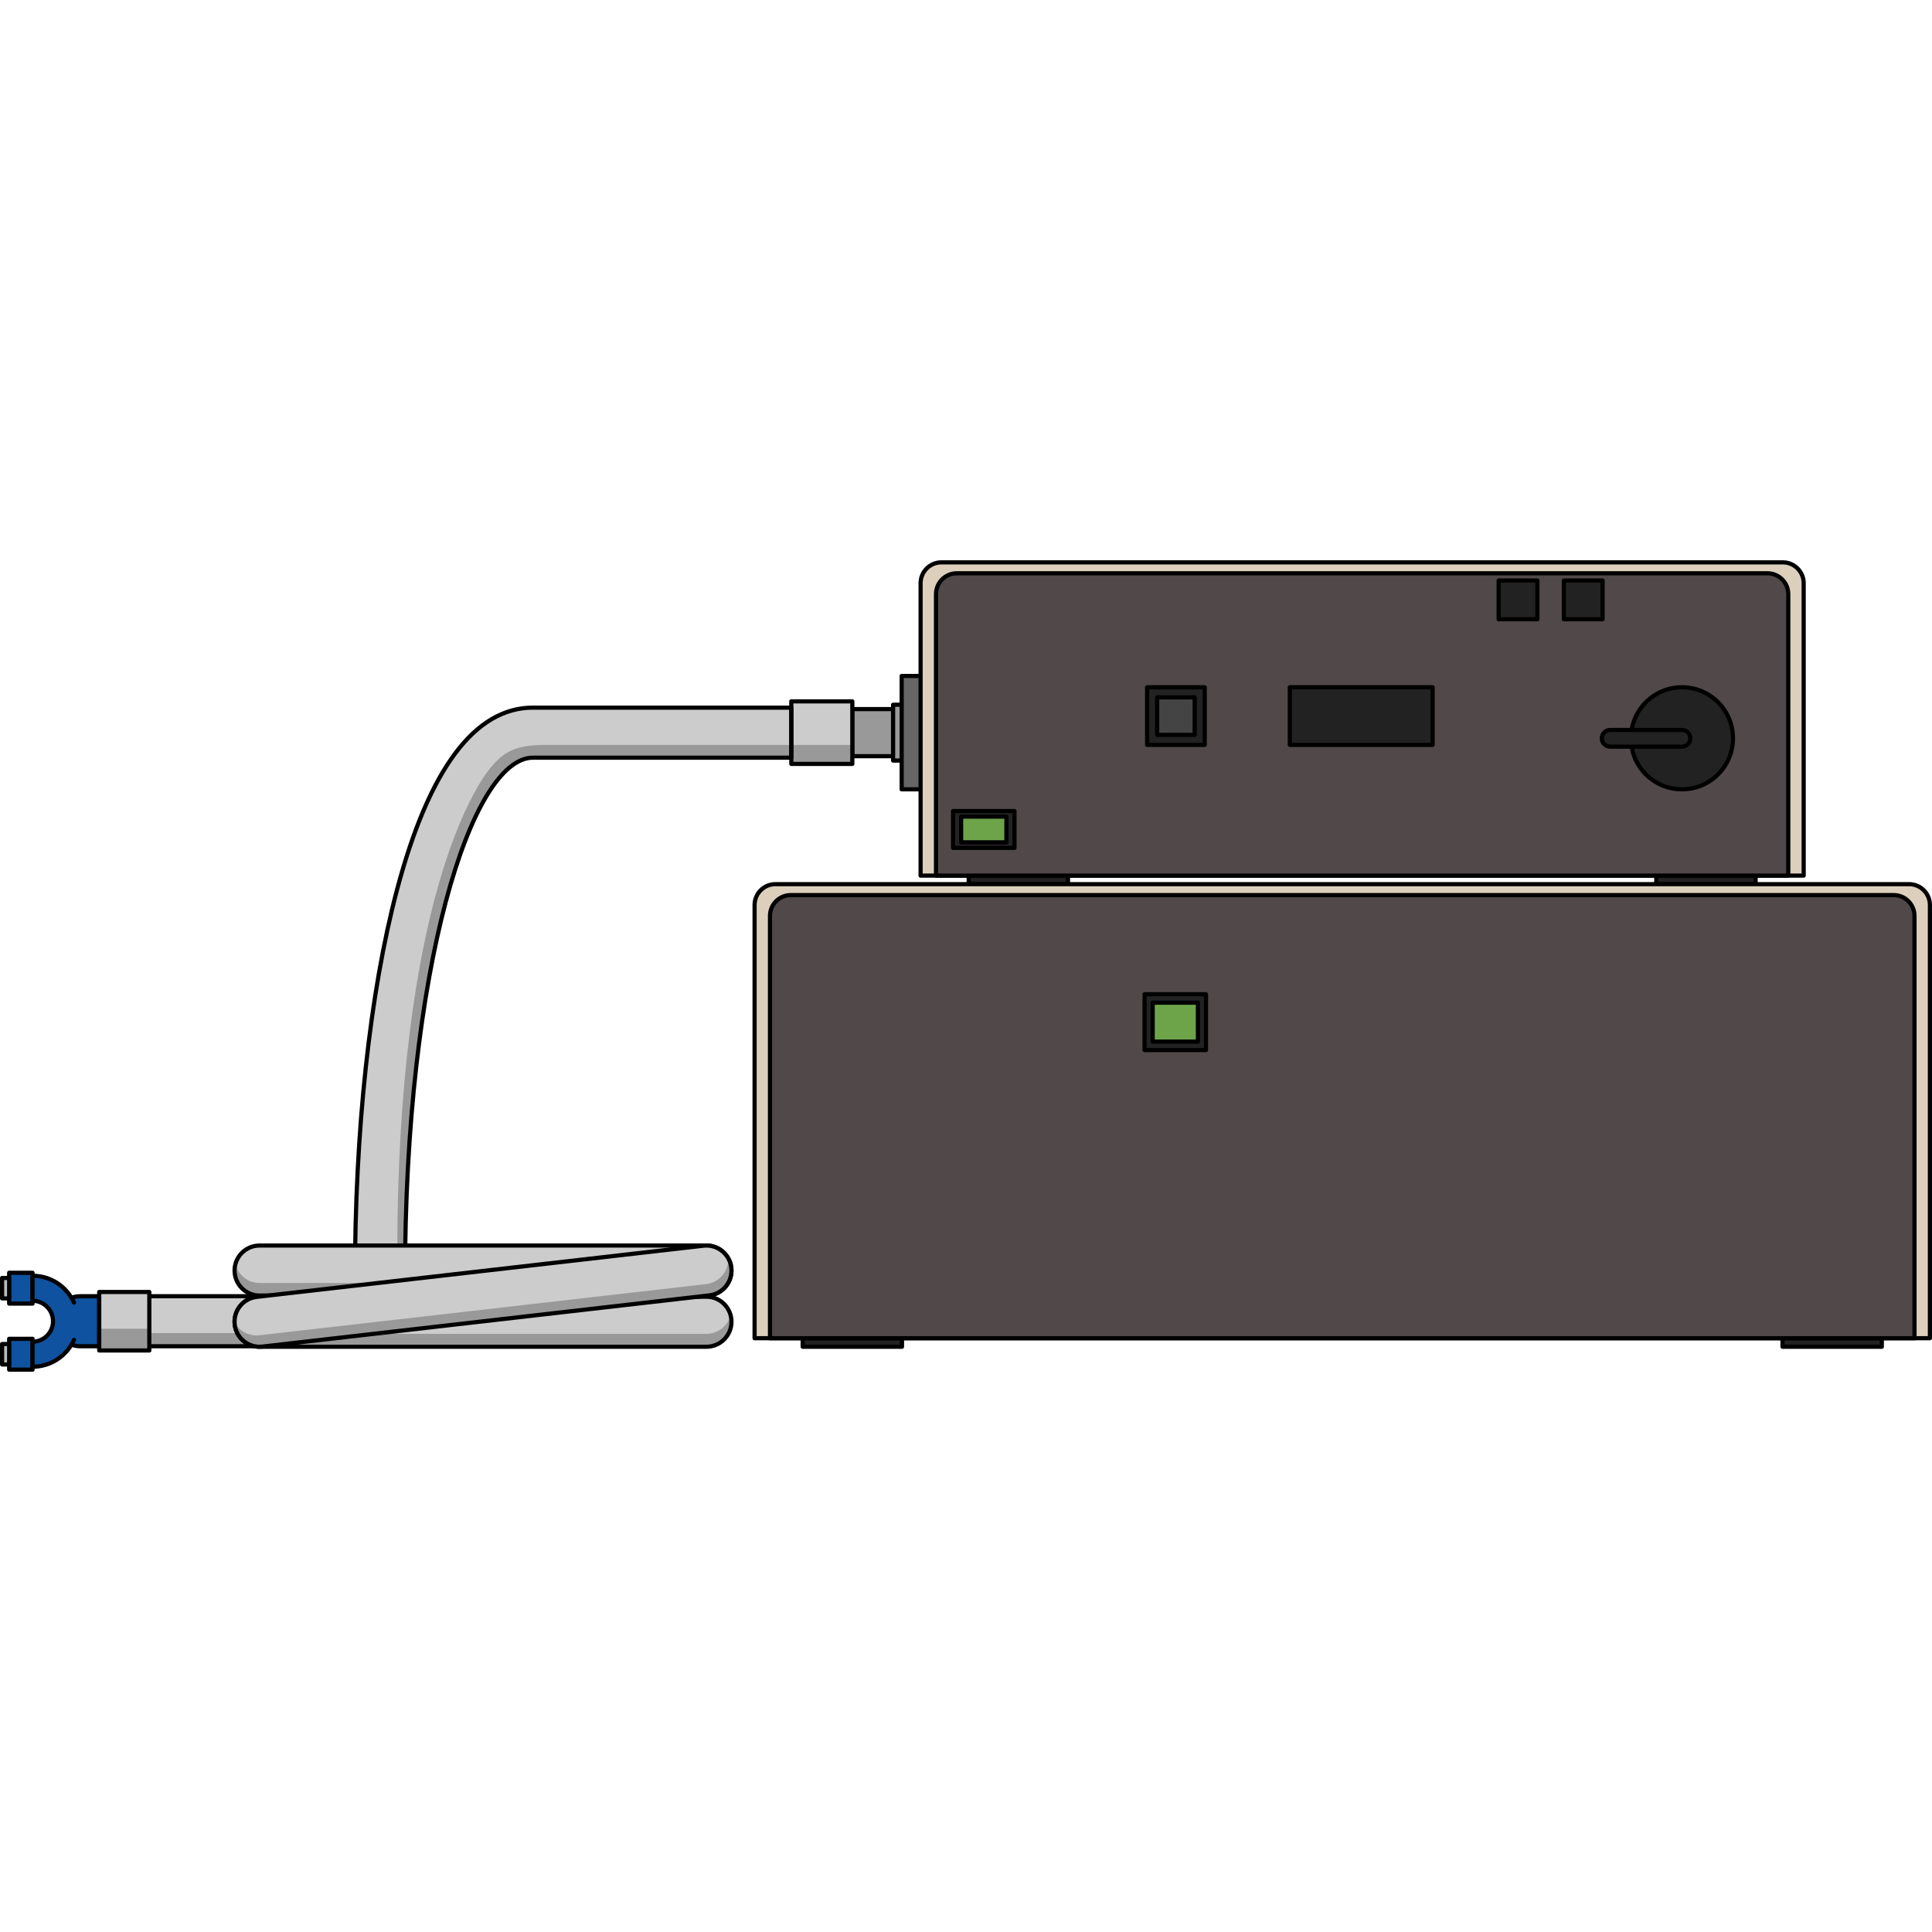
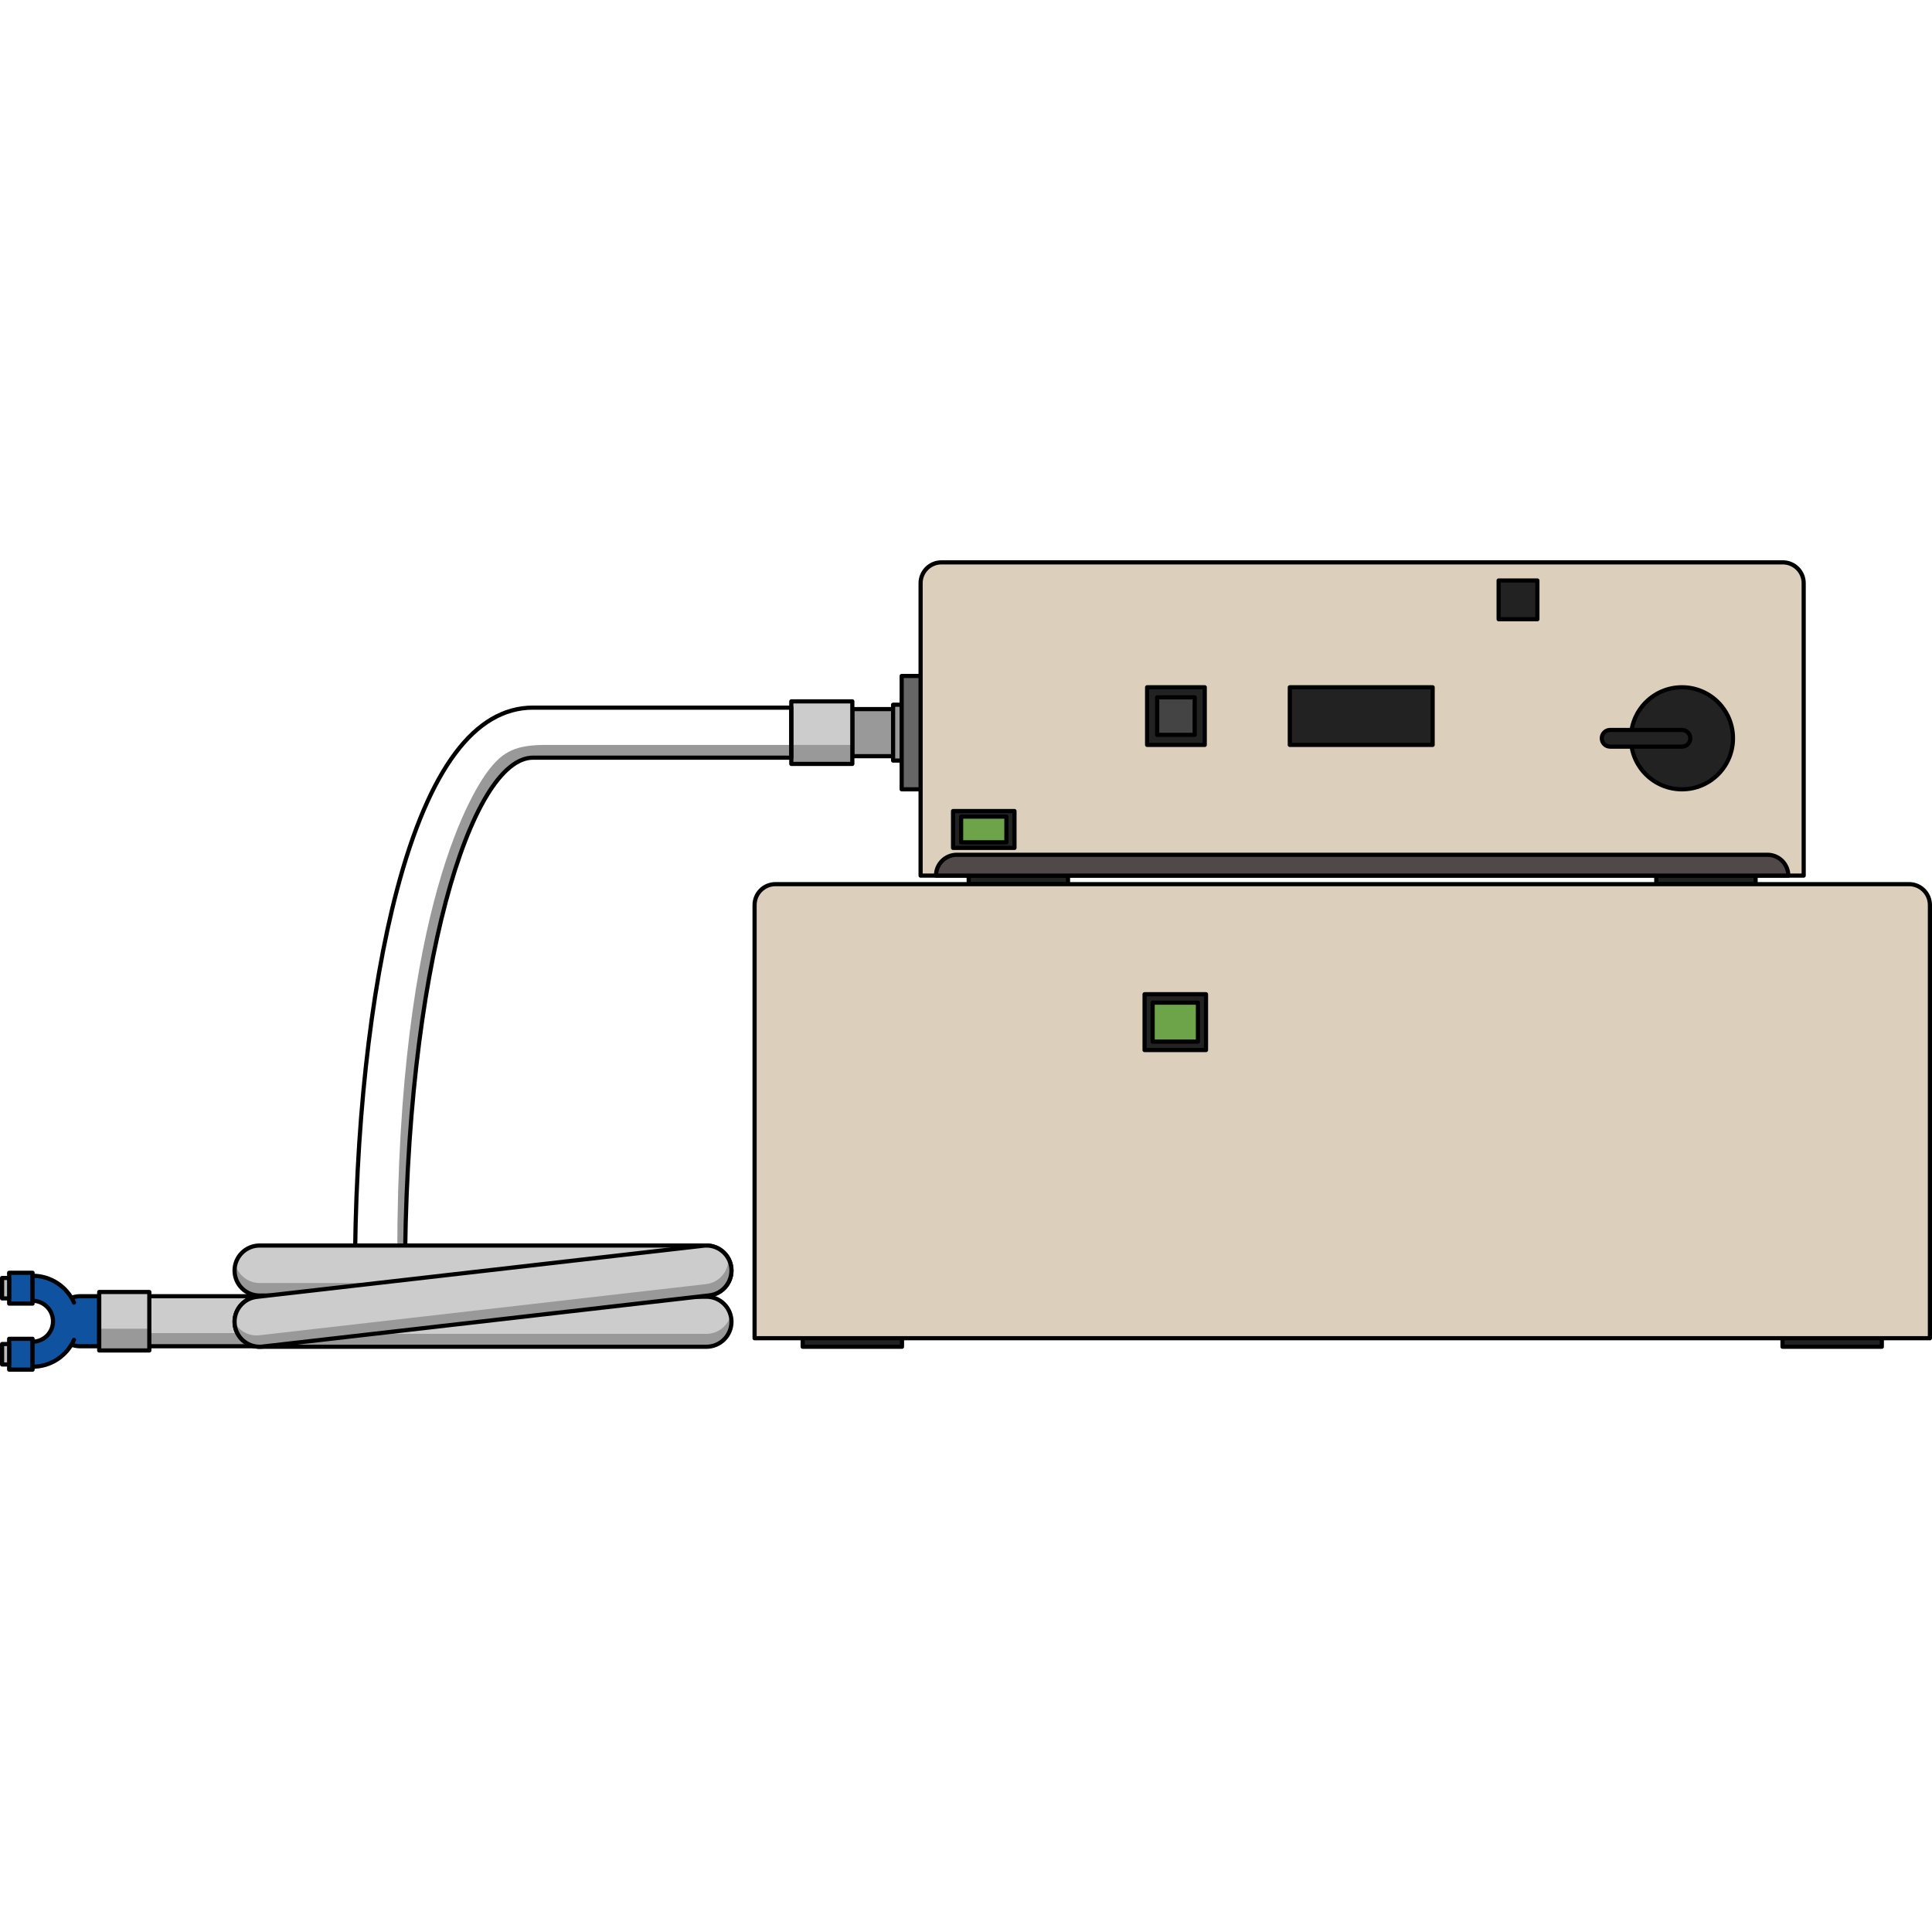
<svg xmlns="http://www.w3.org/2000/svg" version="1.1" id="Camada_1" width="800px" height="800px" viewBox="0 0 463.341 194.609" enable-background="new 0 0 463.341 194.609" xml:space="preserve">
  <g>
    <g>
      <g>
        <rect x="33.92" y="176.499" fill="#CCCCCC" width="61.936" height="12" />
        <rect x="33.92" y="185.339" fill="#999999" width="61.936" height="3.16" />
        <rect x="33.92" y="176.499" fill="none" stroke="#000000" stroke-linecap="round" stroke-linejoin="round" stroke-miterlimit="10" width="61.936" height="12" />
        <path fill="#0F529F" d="M23.794,188.499h-4.553c-3.314,0-6-2.686-6-6c0-3.313,2.687-6,6-6h4.553V188.499z" />
        <rect x="2.195" y="186.714" fill="#0F529F" stroke="#000000" stroke-linecap="round" stroke-linejoin="round" stroke-miterlimit="10" width="5.614" height="7.395" />
        <rect x="2.195" y="170.875" fill="#0F529F" stroke="#000000" stroke-linecap="round" stroke-linejoin="round" stroke-miterlimit="10" width="5.614" height="7.395" />
        <rect x="0.5" y="172.12" transform="matrix(-1 -1.224647e-16 1.224647e-16 -1 2.695 349.144)" fill="#BBBBBB" stroke="#000000" stroke-linecap="round" stroke-linejoin="round" stroke-miterlimit="10" width="1.695" height="4.905" />
        <rect x="0.5" y="187.959" transform="matrix(-1 -1.224647e-16 1.224647e-16 -1 2.695 380.824)" fill="#BBBBBB" stroke="#000000" stroke-linecap="round" stroke-linejoin="round" stroke-miterlimit="10" width="1.695" height="4.905" />
        <path fill="none" stroke="#000000" stroke-linecap="round" stroke-linejoin="round" stroke-miterlimit="10" d="M23.794,188.499     h-4.553c-3.314,0-6-2.686-6-6c0-3.313,2.687-6,6-6h4.553V188.499z" />
        <path fill="#0F529F" d="M7.809,193.406v-6c2.705,0,4.906-2.201,4.906-4.906c0-2.706-2.201-4.907-4.906-4.907v-6     c6.014,0,10.906,4.893,10.906,10.907C18.715,188.513,13.822,193.406,7.809,193.406z" />
        <rect x="23.794" y="175.483" fill="#CCCCCC" width="12.017" height="14.031" />
        <rect x="23.794" y="184.287" fill="#999999" width="12.017" height="5.227" />
        <rect x="23.794" y="175.483" fill="none" stroke="#000000" stroke-linecap="round" stroke-linejoin="round" stroke-miterlimit="10" width="12.017" height="14.031" />
        <path fill="none" stroke="#000000" stroke-linecap="round" stroke-linejoin="round" stroke-miterlimit="10" d="M17.749,178.034     c-1.71-3.792-5.518-6.441-9.94-6.441v6c2.705,0,4.906,2.201,4.906,4.907c0,2.705-2.201,4.906-4.906,4.906v6     c4.422,0,8.23-2.65,9.94-6.441" />
      </g>
      <path fill="#CCCCCC" d="M169.425,188.618H62.255c-3.313,0-6-2.687-6-6c0-3.314,2.687-6,6-6h107.17c3.314,0,6,2.686,6,6    C175.425,185.932,172.738,188.618,169.425,188.618z" />
      <path fill="#999999" d="M169.425,185.521H62.255c-2.792,0-5.133-1.911-5.802-4.495c-0.125,0.482-0.198,0.985-0.198,1.506    c0,3.313,2.687,6,6,6h107.17c3.314,0,6-2.687,6-6c0-0.521-0.073-1.024-0.198-1.506    C174.558,183.61,172.217,185.521,169.425,185.521z" />
      <path fill="none" stroke="#000000" stroke-linecap="round" stroke-linejoin="round" stroke-miterlimit="10" d="M169.425,188.618    H62.255c-3.313,0-6-2.687-6-6c0-3.314,2.687-6,6-6h107.17c3.314,0,6,2.686,6,6C175.425,185.932,172.738,188.618,169.425,188.618z" />
    </g>
    <g>
      <g>
        <rect x="204.41" y="35.695" fill="#999999" stroke="#000000" stroke-linecap="round" stroke-linejoin="round" stroke-miterlimit="10" width="17.246" height="11.291" />
        <rect x="214.185" y="34.646" fill="#999999" stroke="#000000" stroke-linecap="round" stroke-linejoin="round" stroke-miterlimit="10" width="7.471" height="13.39" />
        <rect x="216.243" y="27.749" fill="#666666" stroke="#000000" stroke-linecap="round" stroke-linejoin="round" stroke-miterlimit="10" width="8.423" height="27.184" />
      </g>
      <g>
        <g>
          <rect x="232.316" y="73.836" fill="#222222" stroke="#000000" stroke-linecap="round" stroke-linejoin="round" stroke-miterlimit="10" width="23.816" height="3.839" />
          <rect x="397.217" y="73.836" fill="#222222" stroke="#000000" stroke-linecap="round" stroke-linejoin="round" stroke-miterlimit="10" width="23.816" height="3.839" />
        </g>
        <g>
          <path fill="#DCD0BD" stroke="#000000" stroke-linecap="round" stroke-linejoin="round" stroke-miterlimit="10" d="      M432.568,75.629H220.781V5.5c0-2.761,2.239-5,5-5h201.787c2.761,0,5,2.239,5,5V75.629z" />
-           <path fill="#514949" stroke="#000000" stroke-linecap="round" stroke-linejoin="round" stroke-miterlimit="10" d="      M428.874,75.629H224.475V8.121c0-2.762,2.239-5,5-5h194.399c2.761,0,5,2.238,5,5V75.629z" />
+           <path fill="#514949" stroke="#000000" stroke-linecap="round" stroke-linejoin="round" stroke-miterlimit="10" d="      M428.874,75.629H224.475c0-2.762,2.239-5,5-5h194.399c2.761,0,5,2.238,5,5V75.629z" />
          <rect x="228.566" y="60.145" fill="#222222" stroke="#000000" stroke-linecap="round" stroke-linejoin="round" stroke-miterlimit="10" width="14.731" height="8.838" />
          <rect x="230.502" y="61.481" fill="#6DA44A" stroke="#000000" stroke-linecap="round" stroke-linejoin="round" stroke-miterlimit="10" width="10.859" height="6.168" />
          <rect x="275.105" y="30.458" fill="#222222" stroke="#000000" stroke-linecap="round" stroke-linejoin="round" stroke-miterlimit="10" width="13.824" height="13.824" />
          <rect x="309.326" y="30.458" fill="#222222" stroke="#000000" stroke-linecap="round" stroke-linejoin="round" stroke-miterlimit="10" width="34.257" height="13.824" />
          <rect x="277.521" y="32.874" fill="#444444" stroke="#000000" stroke-linecap="round" stroke-linejoin="round" stroke-miterlimit="10" width="8.992" height="8.992" />
          <rect x="359.409" y="4.849" fill="#222222" stroke="#000000" stroke-linecap="round" stroke-linejoin="round" stroke-miterlimit="10" width="9.292" height="9.292" />
-           <rect x="375.047" y="4.849" fill="#222222" stroke="#000000" stroke-linecap="round" stroke-linejoin="round" stroke-miterlimit="10" width="9.292" height="9.292" />
          <circle fill="#222222" stroke="#000000" stroke-linecap="round" stroke-linejoin="round" stroke-miterlimit="10" cx="403.375" cy="42.695" r="12.238" />
          <path fill="#222222" stroke="#000000" stroke-linecap="round" stroke-linejoin="round" stroke-miterlimit="10" d="      M403.375,44.695h-17.224c-1.104,0-2-0.896-2-2s0.896-2,2-2h17.224c1.104,0,2,0.896,2,2S404.479,44.695,403.375,44.695z" />
        </g>
      </g>
    </g>
    <g>
      <g>
        <g>
          <rect x="192.502" y="184.78" fill="#222222" stroke="#000000" stroke-linecap="round" stroke-linejoin="round" stroke-miterlimit="10" width="23.816" height="3.839" />
          <rect x="427.49" y="184.78" fill="#222222" stroke="#000000" stroke-linecap="round" stroke-linejoin="round" stroke-miterlimit="10" width="23.816" height="3.839" />
        </g>
        <g>
          <path fill="#DCD0BD" stroke="#000000" stroke-linecap="round" stroke-linejoin="round" stroke-miterlimit="10" d="      M462.841,186.573H180.967V82.675c0-2.761,2.239-5,5-5h271.873c2.761,0,5,2.239,5,5V186.573z" />
-           <path fill="#514949" stroke="#000000" stroke-linecap="round" stroke-linejoin="round" stroke-miterlimit="10" d="      M459.147,186.573H184.661V85.296c0-2.761,2.239-5,5-5h264.485c2.761,0,5,2.239,5,5V186.573z" />
          <rect x="274.498" y="104.075" fill="#222222" stroke="#000000" stroke-linecap="round" stroke-linejoin="round" stroke-miterlimit="10" width="14.731" height="13.387" />
          <rect x="276.433" y="106.097" fill="#6DA44A" stroke="#000000" stroke-linecap="round" stroke-linejoin="round" stroke-miterlimit="10" width="10.859" height="9.342" />
        </g>
      </g>
    </g>
    <rect x="189.775" y="33.84" fill="#CCCCCC" width="14.635" height="15" />
-     <path fill="#CCCCCC" d="M97.121,172.499h-12c0-35.717,3.587-68.92,10.099-93.494c7.678-28.974,18.653-43.664,32.62-43.664h61.936   v12H127.84C113.005,47.34,97.121,97.632,97.121,172.499z" />
    <path fill="#999999" d="M130.947,44.282c-7.315,0-10.241,1.594-13.617,5.87c-3.376,4.276-22.056,31.958-22.056,116.355v5.992h1.846   c0-74.866,15.884-125.158,30.719-125.158h61.936v-3.059C168.424,44.282,135.807,44.282,130.947,44.282z" />
    <path fill="#999999" d="M189.775,44.282v4.559h14.635v-4.559C201.06,44.282,195.88,44.282,189.775,44.282z" />
    <rect x="189.775" y="33.84" fill="none" stroke="#000000" stroke-linecap="round" stroke-linejoin="round" stroke-miterlimit="10" width="14.635" height="15" />
    <path fill="none" stroke="#000000" stroke-linecap="round" stroke-linejoin="round" stroke-miterlimit="10" d="M97.121,172.499h-12   c0-35.717,3.587-68.92,10.099-93.494c7.678-28.974,18.653-43.664,32.62-43.664h61.936v12H127.84   C113.005,47.34,97.121,97.632,97.121,172.499z" />
    <g>
      <path fill="#CCCCCC" d="M169.425,176.342H62.255c-3.313,0-6-2.687-6-6c0-3.313,2.687-6,6-6h107.17c3.314,0,6,2.687,6,6    C175.425,173.655,172.738,176.342,169.425,176.342z" />
      <path fill="#999999" d="M169.425,173.331H62.255c-2.792,0-5.133-1.911-5.802-4.495c-0.125,0.482-0.198,0.985-0.198,1.506    c0,3.314,2.687,6,6,6h107.17c3.314,0,6-2.686,6-6c0-0.521-0.073-1.024-0.198-1.506    C174.558,171.419,172.217,173.331,169.425,173.331z" />
      <path fill="none" stroke="#000000" stroke-linecap="round" stroke-linejoin="round" stroke-miterlimit="10" d="M169.425,176.342    H62.255c-3.313,0-6-2.687-6-6c0-3.313,2.687-6,6-6h107.17c3.314,0,6,2.687,6,6C175.425,173.655,172.738,176.342,169.425,176.342z" />
    </g>
    <g>
      <path fill="#CCCCCC" d="M62.247,188.619c-3.008,0-5.603-2.258-5.953-5.318c-0.377-3.292,1.986-6.267,5.278-6.644l107.17-12.276    c3.278-0.38,6.267,1.985,6.644,5.278c0.377,3.292-1.986,6.267-5.278,6.644l-107.17,12.276    C62.706,188.605,62.476,188.619,62.247,188.619z" />
      <path fill="#999999" d="M175.386,169.659c-0.093-0.813-0.346-1.569-0.723-2.242c0.114,3.101-2.173,5.816-5.308,6.175    l-107.17,12.276c-0.231,0.026-0.462,0.04-0.69,0.04c-2.213,0-4.195-1.229-5.231-3.094c0.005,0.161,0.012,0.322,0.031,0.485    c0.351,3.061,2.945,5.318,5.953,5.318c0.229,0,0.459-0.014,0.69-0.04l107.17-12.276    C173.4,175.926,175.763,172.951,175.386,169.659z" />
      <path fill="none" stroke="#000000" stroke-linecap="round" stroke-linejoin="round" stroke-miterlimit="10" d="M62.247,188.619    c-3.008,0-5.603-2.258-5.953-5.318c-0.377-3.292,1.986-6.267,5.278-6.644l107.17-12.276c3.278-0.38,6.267,1.985,6.644,5.278    c0.377,3.292-1.986,6.267-5.278,6.644l-107.17,12.276C62.706,188.605,62.476,188.619,62.247,188.619z" />
    </g>
  </g>
</svg>